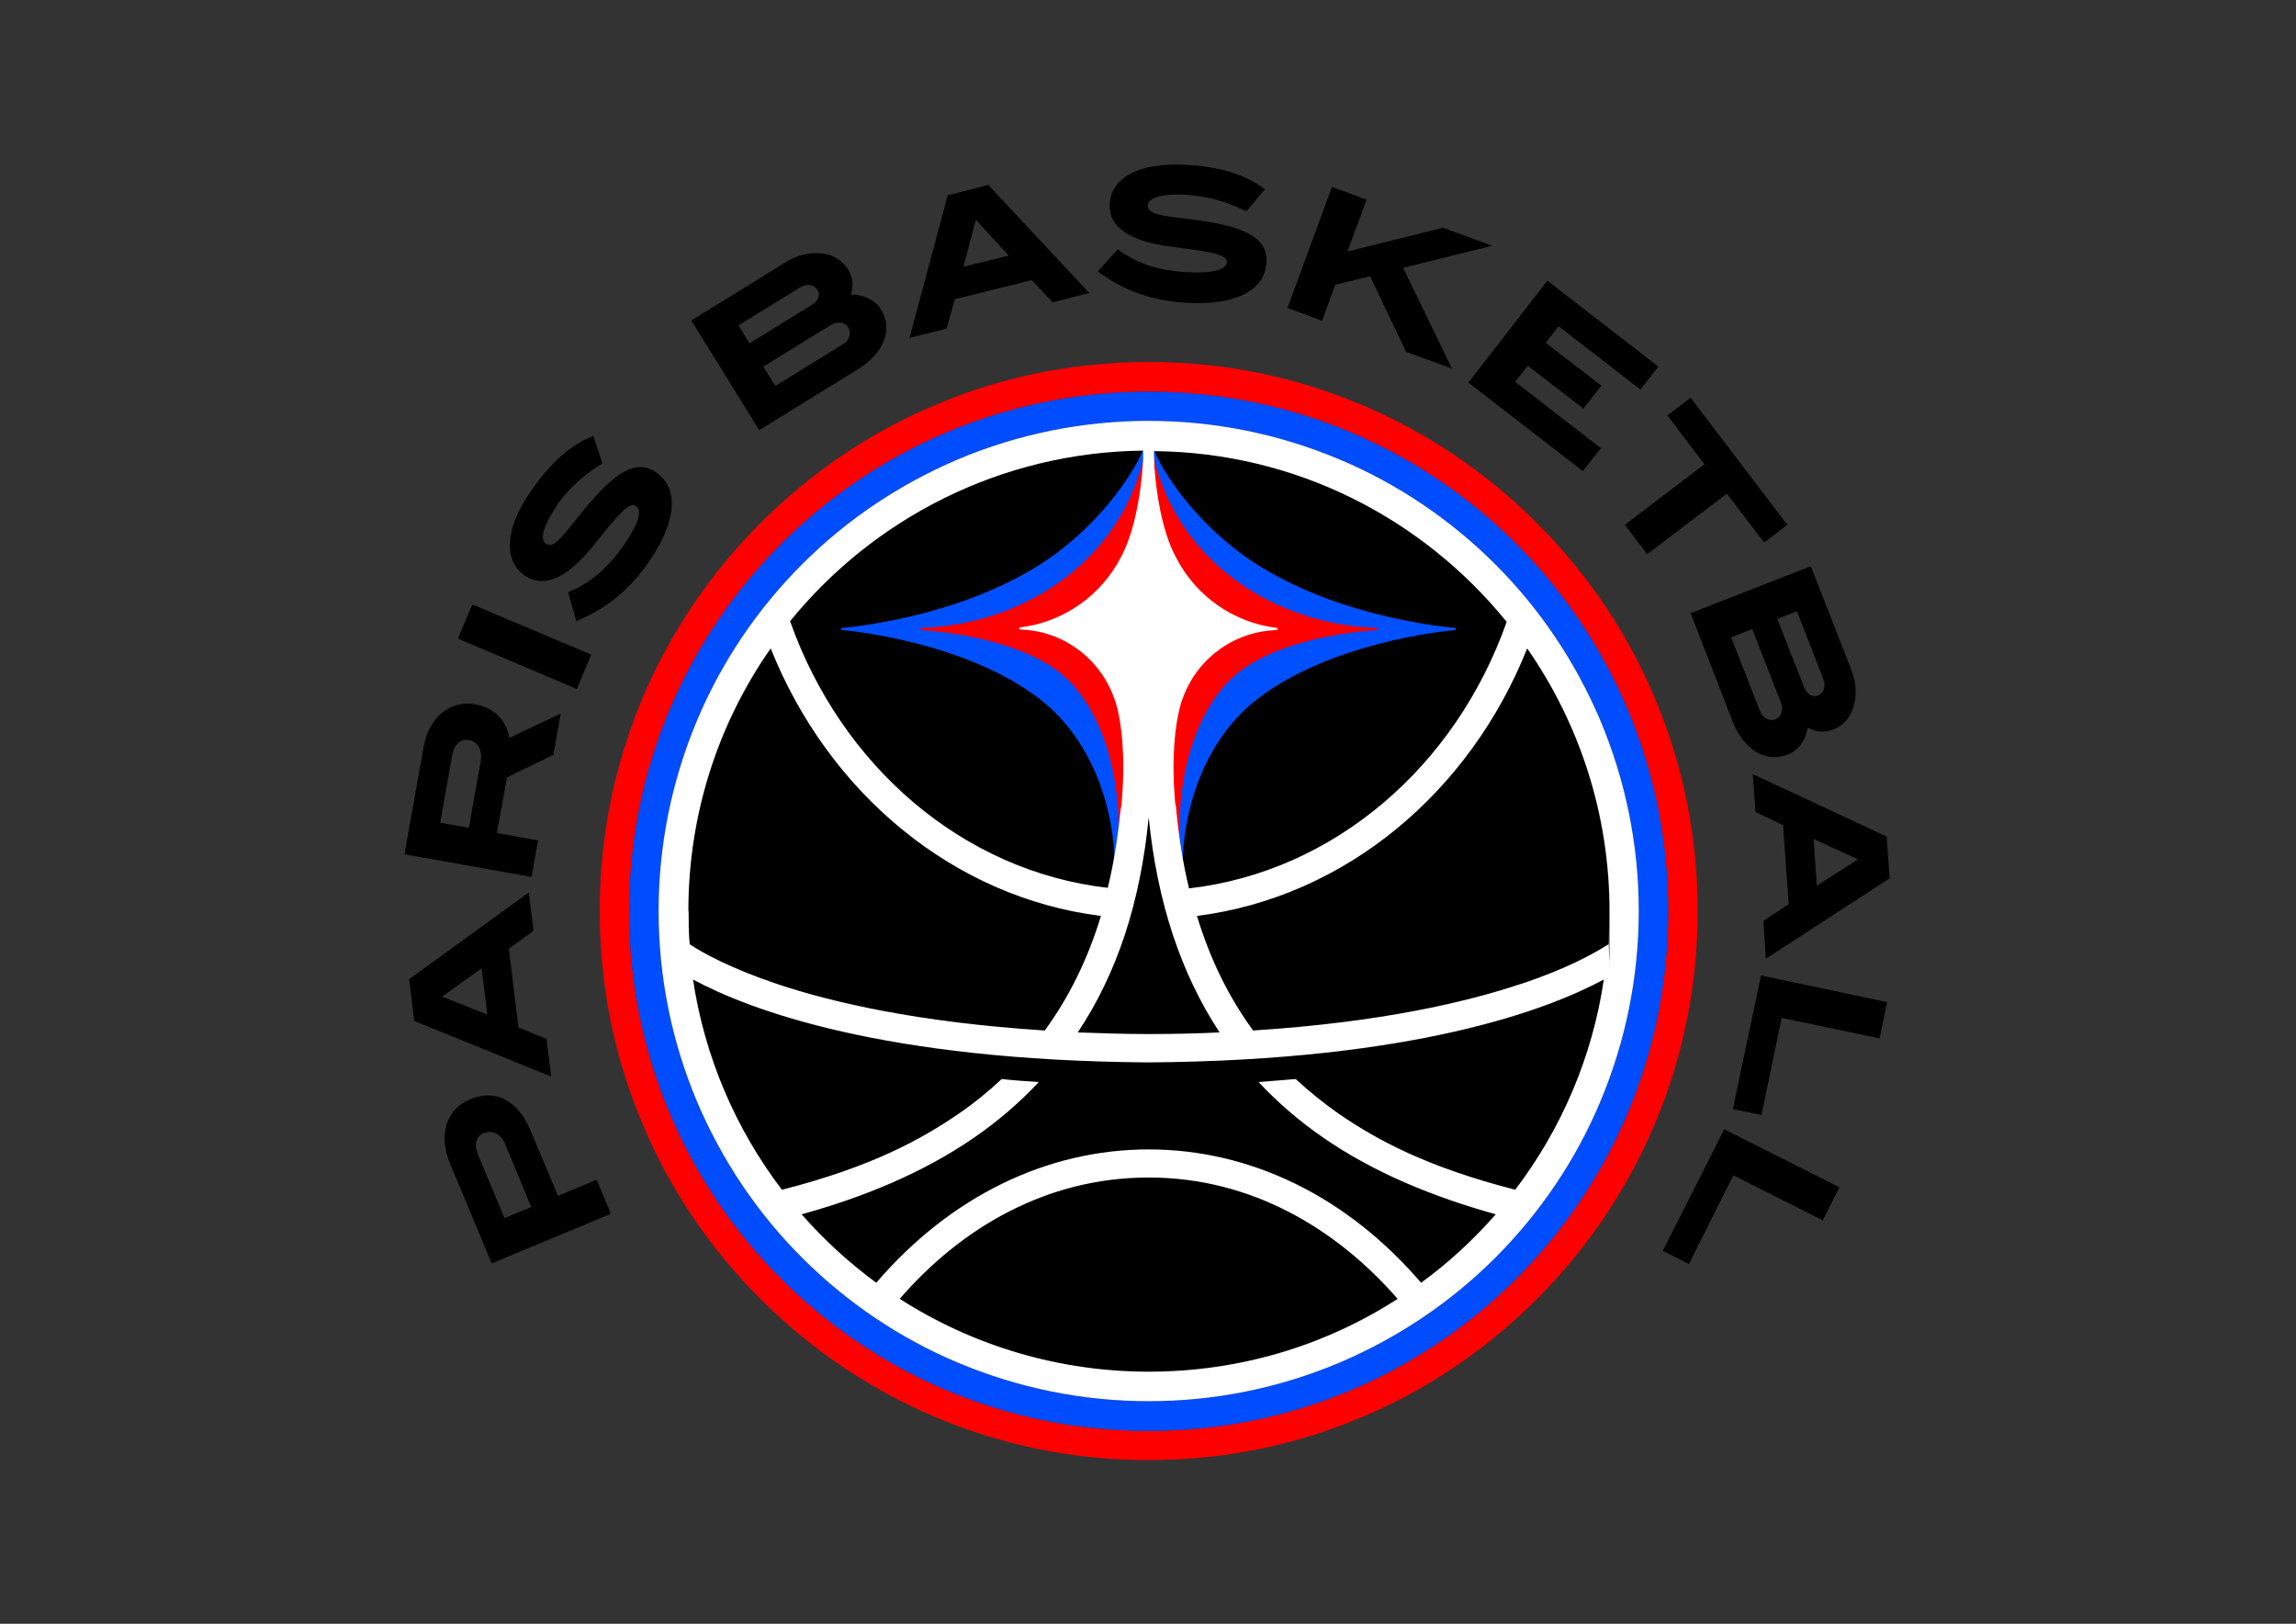
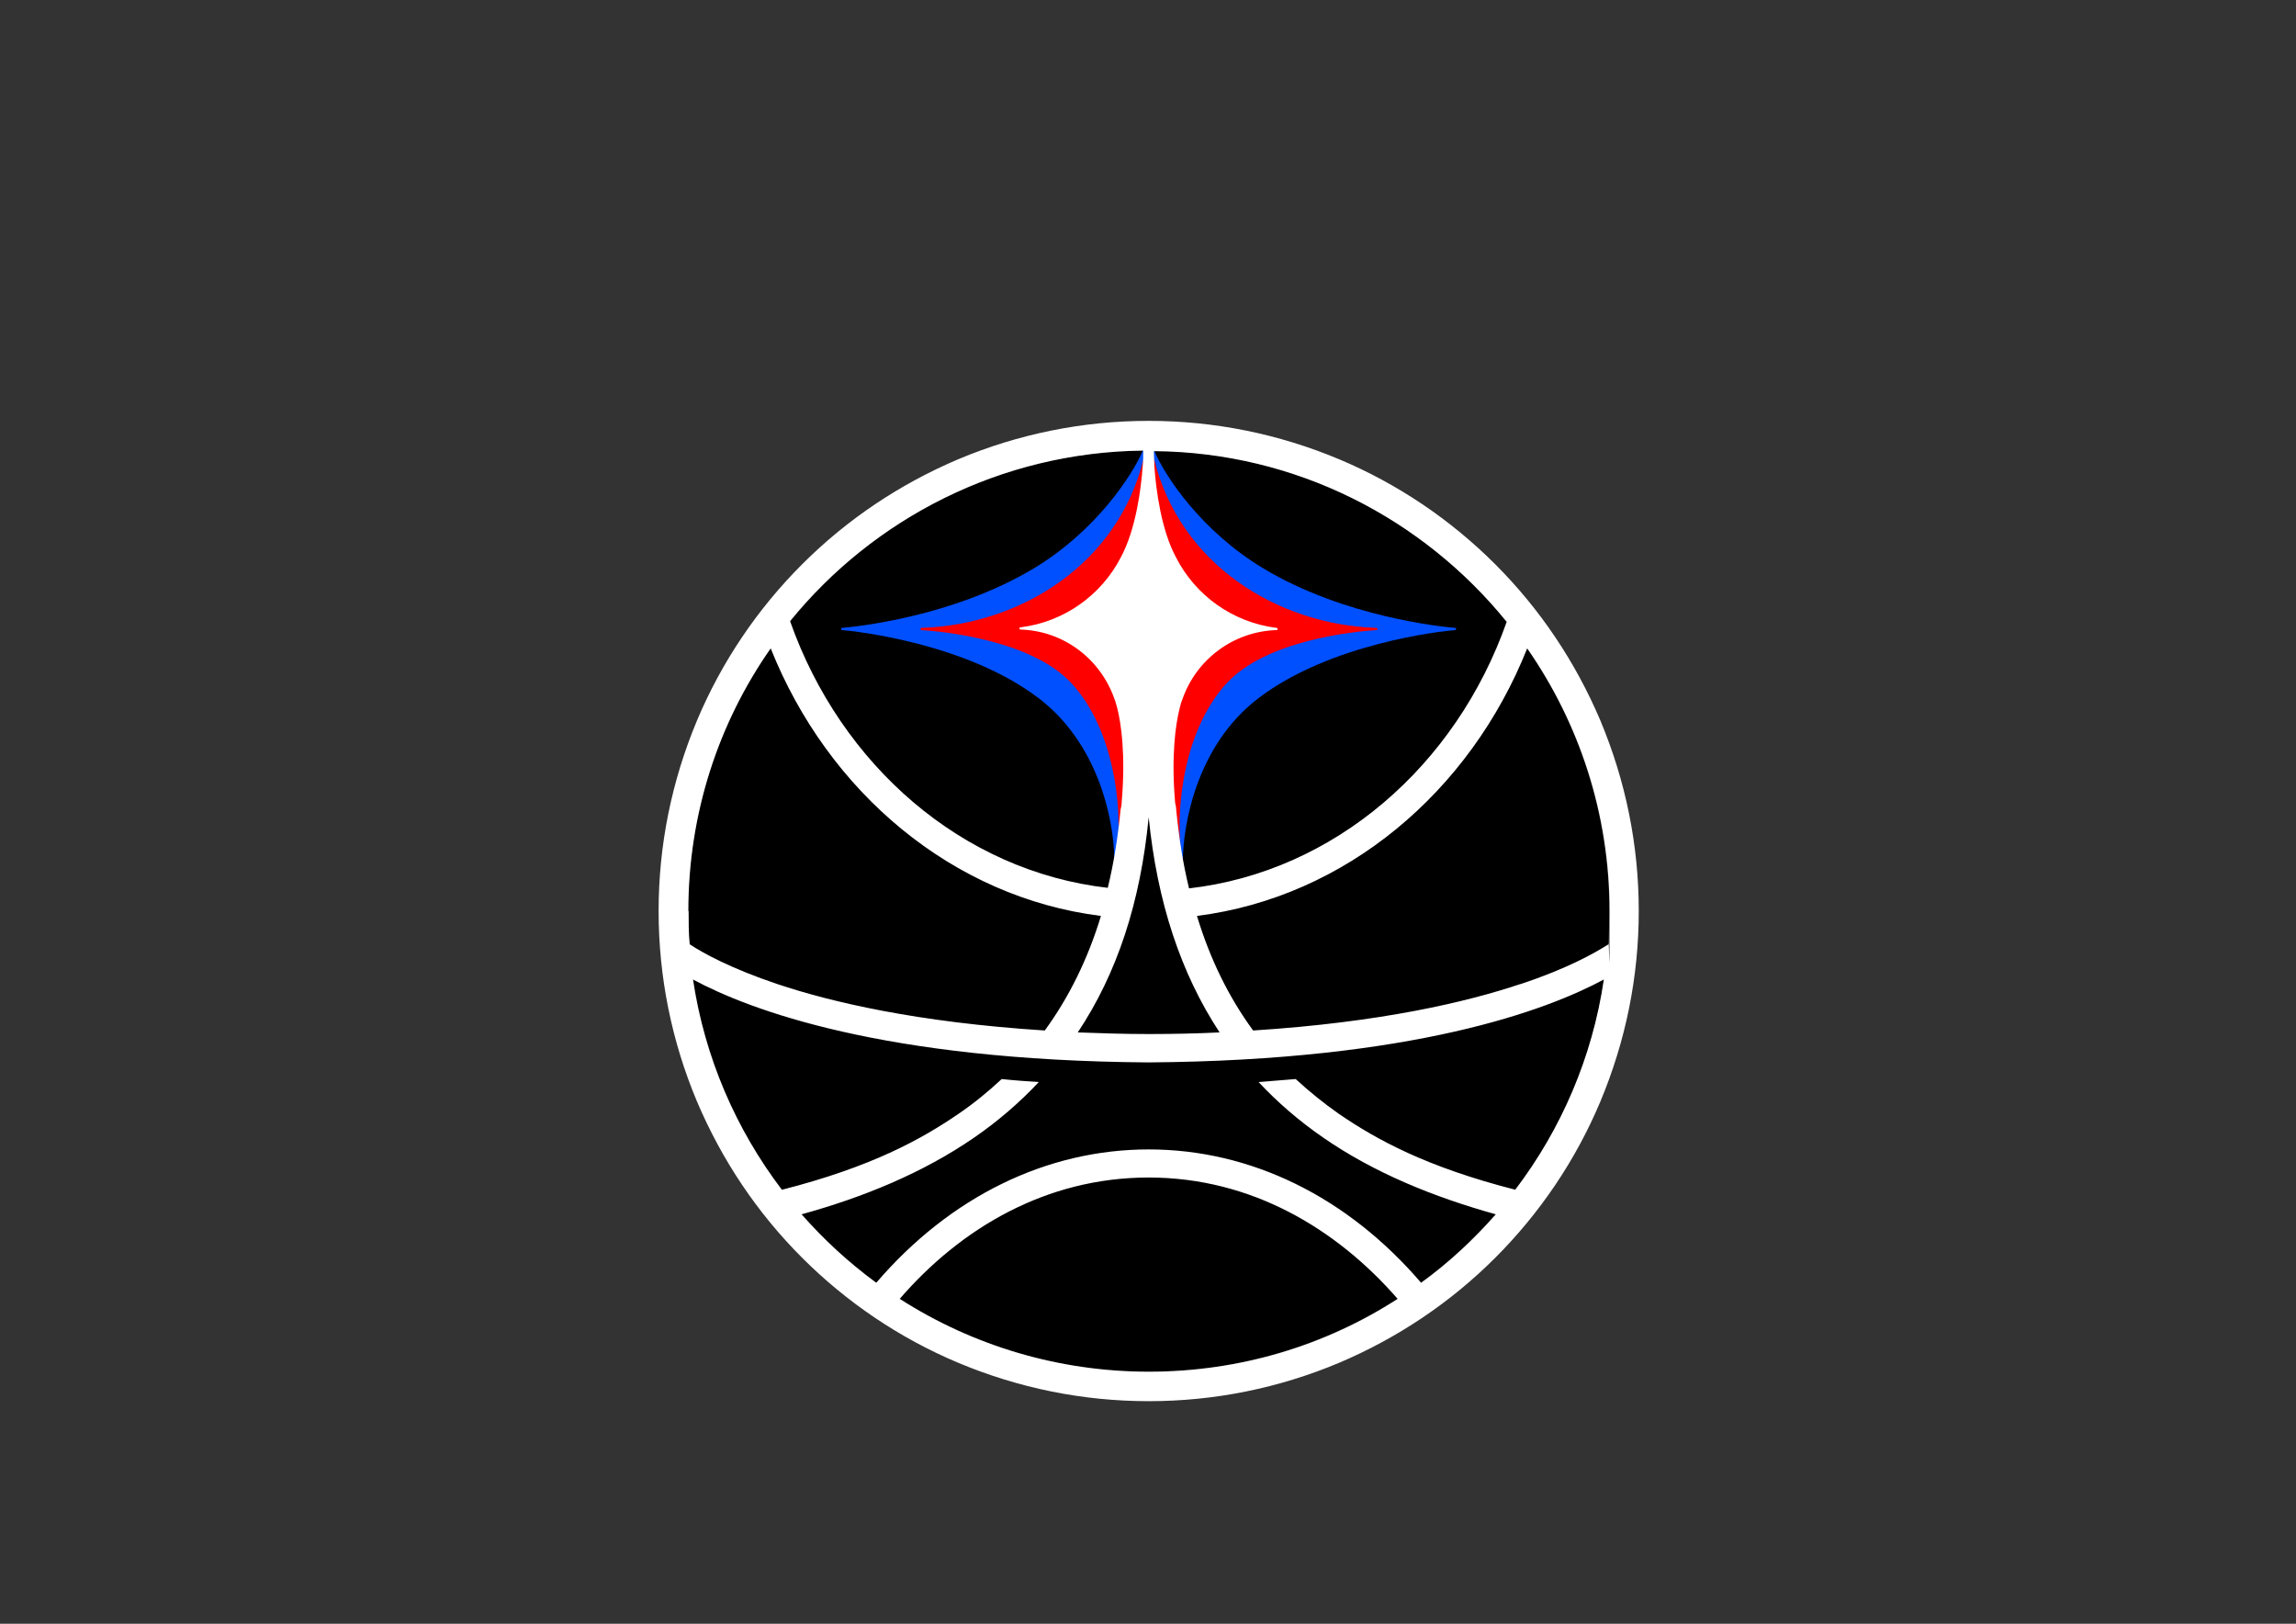
<svg xmlns="http://www.w3.org/2000/svg" version="1.1" viewBox="0 0 841.9 595.3">
  <rect x="0" y="0" width="841.9" height="595.3" fill="#333333" stroke="none" />
  <defs>
    <style>
      .cls-1 {
        fill: #004cff;
      }

      .cls-2 {
        fill: #fff;
      }

      .cls-3 {
        fill: red;
      }

      .cls-4 {
        fill: #0050ff;
      }
    </style>
  </defs>
  <g>
    <g id="katman_1">
-       <path class="cls-3" d="M421.2,143.6c105.2,0,190.5,85.2,190.5,190.5s-85.2,190.5-190.5,190.5-190.5-85.3-190.5-190.5,85.3-190.5,190.5-190.5M421.2,132.7c-27.2,0-53.6,5.3-78.3,15.8-24,10.1-45.5,24.7-64,43.2s-33,40-43.2,64c-10.5,24.9-15.8,51.1-15.8,78.3s5.3,53.6,15.8,78.3c10.1,24,24.7,45.5,43.2,64,18.5,18.5,40,33,64,43.2,24.9,10.5,51.1,15.8,78.3,15.8s53.6-5.3,78.3-15.8c24-10.1,45.5-24.7,64-43.2,18.5-18.5,33-40,43.2-64,10.5-24.9,15.8-51.1,15.8-78.3s-5.3-53.6-15.8-78.3c-10.1-24-24.7-45.5-43.2-64-18.5-18.5-40-33-64-43.2-24.8-10.5-51.1-15.8-78.3-15.8h0Z" />
-       <path class="cls-1" d="M421.2,154.3c24.2,0,47.8,4.8,69.9,14.1,21.4,9.1,40.7,22,57.2,38.5,16.4,16.4,29.5,35.8,38.5,57.2,9.3,22.2,14.1,45.7,14.1,69.9s-4.8,47.8-14.1,69.9c-9.1,21.4-22,40.7-38.5,57.2-16.4,16.4-35.8,29.5-57.2,38.5-22.2,9.3-45.7,14.1-69.9,14.1s-47.8-4.8-69.9-14.1c-21.4-9.1-40.7-22-57.2-38.5-16.4-16.4-29.5-35.8-38.5-57.2-9.3-22.2-14.1-45.7-14.1-69.9s4.8-47.8,14.1-69.9c9.1-21.4,22-40.7,38.5-57.2,16.4-16.4,35.8-29.5,57.2-38.5,22.2-9.3,45.7-14.1,69.9-14.1M421.2,143.6c-105.2,0-190.5,85.2-190.5,190.5s85.2,190.5,190.5,190.5,190.5-85.2,190.5-190.5-85.2-190.5-190.5-190.5h0Z" />
      <circle cx="421.2" cy="334" r="168.9" />
      <path class="cls-4" d="M533.5,230.2c-4.3-.4-40.4-3.8-70.4-21.9-22.6-13.6-36.1-33.9-39.9-43.2h-4.1c-3.9,9.2-17.2,29.5-39.9,43.2-30.1,18.1-66,21.5-70.4,21.9-.3,0-.4.2-.4.4s.2.4.4.4c4.9.4,45.6,4.8,72.1,25,21.5,16.4,27.4,43.6,27.7,58.5,0,.4.6.6.8.2l7.2-16.8c0,0,.4-1.8.4-1.9l7.1.2,9.6,20.3c0-14.4,5.2-43.3,27.7-60.5,26.5-20.2,67.1-24.6,72.1-25,.2,0,.4-.2.4-.4.2-.2,0-.4-.3-.4h0Z" />
      <path class="cls-3" d="M504.5,230.2c-36.3-1.3-71.9-23.4-81.3-61.9h-3.9c-9.4,38.5-45,60.7-81.4,61.9-.2,0-.4.2-.4.4s.2.4.4.4c7.7.5,40.5,3.6,55.2,19.7,15.6,17.2,18.2,45.3,16.7,59.4l3.8-27.8,7.2-34.8,8.3,34.8,3.8,27.8c-1.5-14.1,1.1-42.2,16.7-59.4,14.6-16.1,47.2-19.2,55.1-19.7.3,0,.4-.3.4-.4,0-.2-.2-.4-.4-.4,0,0,0,0,0,0h0Z" />
      <path class="cls-2" d="M586.8,264.1c-9.1-21.4-22-40.7-38.5-57.2-16.4-16.4-35.8-29.5-57.2-38.5-22.2-9.3-45.7-14.1-69.9-14.1s-47.8,4.8-69.9,14.1c-21.4,9.1-40.7,22-57.2,38.5-16.4,16.4-29.5,35.8-38.5,57.2-9.3,22.2-14.1,45.7-14.1,69.9s4.8,47.8,14.1,69.9c9.1,21.4,22,40.7,38.5,57.2,16.4,16.4,35.8,29.5,57.2,38.5,22.2,9.3,45.7,14.1,69.9,14.1s47.8-4.8,69.9-14.1c21.4-9.1,40.7-22,57.2-38.5,16.4-16.4,29.5-35.8,38.5-57.2,9.3-22.2,14.1-45.7,14.1-69.9s-4.8-47.7-14.1-69.9h0ZM552.5,227.9c-18.6,52.9-63.2,91.7-116.5,97.8-2.2-9-3.7-18.6-4.7-28.7,0-.9-.2-1.8-.4-2.7-1.5-17.5.2-28.7,1.6-34.4.3-1,.4-1.9.8-2.8l.3-.8c5-14.4,18.5-24.8,34.5-25.3.2,0,.4-.2.4-.4s-.2-.4-.4-.4h0c-16.1-2-29.7-11.9-36.8-25.7-5.5-10.1-7.4-24.9-8-33.4l-.2-5.7c52.2.4,98.7,24.8,129.3,62.5h0ZM421.2,299.6c3.1,31.1,11.8,57.3,26,78.9-8.3.4-16.9.6-26,.6-9.2,0-17.8-.3-26-.6,14.4-21.6,23-47.7,26-78.9h0ZM419.2,165.2c0,1.8,0,3.8-.2,5.7-.6,8.4-2.5,23.2-8,33.4-7.1,13.8-20.7,23.7-36.8,25.7-.3,0-.4.3-.4.4,0,.2.2.4.4.4,0,0,0,0,0,0,16,.5,29.3,10.9,34.4,25.3,0,.3.2.4.3.8l.8,2.8c1.4,5.7,3.1,16.9,1.6,34.4,0,.9-.2,1.9-.4,2.7-1,10.1-2.5,19.7-4.7,28.7-53.4-6.1-97.9-45-116.5-97.8,30.6-37.6,77.2-61.9,129.4-62.5h0ZM252.4,334c0-35.8,11.1-69,30.2-96.3,21,52.7,66.7,91.3,121.1,98.1-4.8,15.8-11.7,29.8-20.6,42-47-3-78.6-10.5-98-17-17-5.7-27.2-11.3-32.2-14.6-.4-4-.4-8.1-.4-12.2h0ZM421.2,502.9c-32.4,0-64-9.2-91.3-26.7,22.3-25.8,53.6-44.5,91.3-44.5s68.9,18.8,91.3,44.5c-26.3,17-57.6,26.7-91.3,26.7ZM555.7,436.2c-32.9-8.4-51.1-18.5-64.7-27.8-5.6-3.9-11-8.3-15.9-12.8l-13.6,1.1c6.9,7.4,14.9,14.3,23.6,20.3,18.9,13.1,40.8,21.9,63.4,28.2-8.2,9.3-17.3,17.8-27.4,25.1-27.1-31.6-62.5-48.9-99.9-48.9s-72.8,17.3-99.9,48.9c-10.1-7.4-19.2-15.8-27.4-25.1,22.5-6.2,44.4-15.1,63.4-28.2,8.7-6,16.7-12.9,23.6-20.3-4.5-.3-9-.6-13.6-1.1-4.8,4.5-10.3,9-15.9,12.8-13.6,9.3-31.8,19.4-64.7,27.8-16.8-22.1-28.3-48.4-32.6-77.1,20.6,11.1,69.6,29.7,167,30.4,97.5-.7,146.4-19.3,167-30.4-4.2,28.6-15.7,55-32.5,77.1h0ZM557.4,360.8c-19.4,6.5-50.9,14-97.9,17-9-12.3-15.8-26.2-20.6-42,54.5-6.9,100.1-45.4,121.1-98.1,19,27.3,30.2,60.5,30.2,96.3s-.2,8.2-.4,12.2c-5.2,3.3-15.3,9-32.3,14.6h0Z" />
-       <path d="M172.4,403c9.3-3.9,17.6.4,22.3,11.8l9.9,23.6,14.2-5.9,5.2,12.5-43.7,18.2-15.3-36.7c-4.4-10.5-1.3-19.9,7.4-23.5h0ZM177.4,415.4c-2.9,1.2-3.7,4.2-2,8.2l9.6,23,9.8-4.1-9.6-23.1c-1.6-3.8-4.8-5.2-7.8-3.9h0ZM195.7,341.2l-9.1,6.6,3.5,28.9,10.3,4.2,1.7,13.8-50.2-20.4-1.9-15.3,43.9-31.8,1.7,13.8h0ZM162.2,365.4l16.5,6.6-2.1-17-14.4,10.3ZM203,276.7l-17.1,8.3-3.7,20.4,15.1,2.7-2.4,13.4-46.6-8.3,7-39.2c2-11.2,9.8-17.4,19-15.8,6.9,1.3,11.1,5.5,12.5,12.3l18.8-8.9-2.7,15.3h0ZM171.9,271.3c-3-.5-5.4,1.5-6.1,5.7l-4.4,24.6,10.5,1.9,4.4-24.6c.6-4.1-1.2-7-4.4-7.6ZM211.5,252.6l-43.6-18.5,5.3-12.5,43.6,18.4-5.3,12.6ZM204.4,185.1c-5.3,7.6-6.5,12.7-4.3,14.2,3.2,2.2,6.6-3.4,14.5-13,11.1-13.5,18.9-18,25.9-13.2,8.3,5.7,8,17.6-2.5,32.8-7.1,10.2-15.4,17.2-26.7,21.8l-3-10.6c8.3-3.3,14.8-9.1,20.6-17.5,5.3-7.6,6.6-12.6,4.3-14.1-2.6-1.8-7.3,4.2-16.1,15.1-9.5,11.7-17.9,15.1-24.7,10.4-7.8-5.4-7.4-17.1,2.3-31,7-10.1,14.2-16.8,22.9-20.2l3.3,10.1c-7,4.3-12.5,9.3-16.7,15.3h0ZM323.1,113.6c4.3,6.9,1.3,15.8-8.7,21.9l-36,22.2-24.9-40.2,34.8-21.5c4.8-3,10.4-3.9,15.2-2.7,3.1.8,5.7,2.8,7.4,5.3,1.8,3,2.2,5.8,1.1,9.3,5.3.3,8.9,2.1,11.1,5.7h0ZM299.7,106.2c-1.2-1.9-3.8-2.3-6.2-.9l-22.7,14,4,6.6,23-14.2c2.3-1.3,3.1-3.6,1.9-5.5h0ZM311,120c-1.2-1.9-3.8-2.3-6.4-.8l-24.7,15.2,4.4,7.1,24.8-15.3c2.4-1.4,3.1-4.1,1.9-6.2h0ZM386,110.9l-7.6-8.2-28.3,7-3,10.8-13.6,3.4,14-52.3,14.9-3.8,37,39.6-13.5,3.5h0ZM357.8,80.6l-4.5,17.2,16.6-4.1-12.1-13.1ZM435.3,71.4c-9.2-.5-14.2,1.1-14.4,3.8-.2,3.9,6.4,3.9,18.7,5.6,17.3,2.4,25.3,6.7,24.8,15.3-.5,10.1-10.9,16-29.3,14.9-12.4-.7-22.7-4.2-32.6-11.5l7.4-8.1c7.2,5.4,15.4,7.9,25.7,8.4,9.2.5,14.1-1,14.3-3.7.2-3.1-7.4-3.9-21.3-5.8-14.9-2-22.2-7.4-21.7-15.6.5-9.4,10.7-15.2,27.7-14.3,12.3.7,21.7,3.3,29.2,9l-6.8,8.1c-7.2-3.6-14.3-5.6-21.7-6h0ZM515.6,129l-13.2-27.7-12.8,3.1-4.8,13.2-12.7-4.7,16.3-44.4,12.7,4.7-7,19,35-8.7,18.1,6.6-32.7,8.1,17.9,36.9-16.8-6.1ZM538.4,140.3l29-37.4,40.7,31.5-6.6,8.4-30-23.2-4.7,6.1,20.4,15.7-6.6,8.4-20.4-15.7-4.6,5.9,31.4,24.3-6.6,8.4-42.2-32.6ZM633.2,181l-29.2,22.2-8.2-10.8,29.2-22.2-13.6-17.9,8.5-6.5,35.5,46.6-8.5,6.5-13.7-17.9ZM655.2,276.7c-7.6,3-15.8-1.6-20-12.5l-15.3-39.4,44.1-17.2,14.9,38.1c2.1,5.3,2,10.9,0,15.4-1.3,3-3.8,5.2-6.6,6.3-3.2,1.3-6.1,1.1-9.4-.6-1.1,5.1-3.5,8.3-7.5,9.9h0ZM651.1,263.6c2.1-.8,3-3.3,1.9-6.1l-10.5-26.9-7.7,3.1,10.6,27.1c1,2.5,3.4,3.8,5.7,2.9ZM666.6,255c2.1-.8,3-3.3,2-6l-9.7-24.9-7.2,2.8,9.9,25.2c1,2.5,3.1,3.6,5,2.9h0ZM646.6,337.6l9.3-6.1-2.1-29-10.1-4.8-1-13.9,49.1,22.9,1.1,15.3-45.4,29.5-.9-14h0ZM681.2,315l-16.2-7.4,1.2,17.1,15-9.6h0ZM645.7,357.6l46.3,9.8-2.8,13.3-35.9-7.5-7.4,35.6-10.5-2.2,10.3-48.9ZM632.2,414l42.3,21.3-6.1,12.1-32.8-16.5-16.3,32.5-9.6-4.8,22.5-44.5Z" />
    </g>
  </g>
</svg>